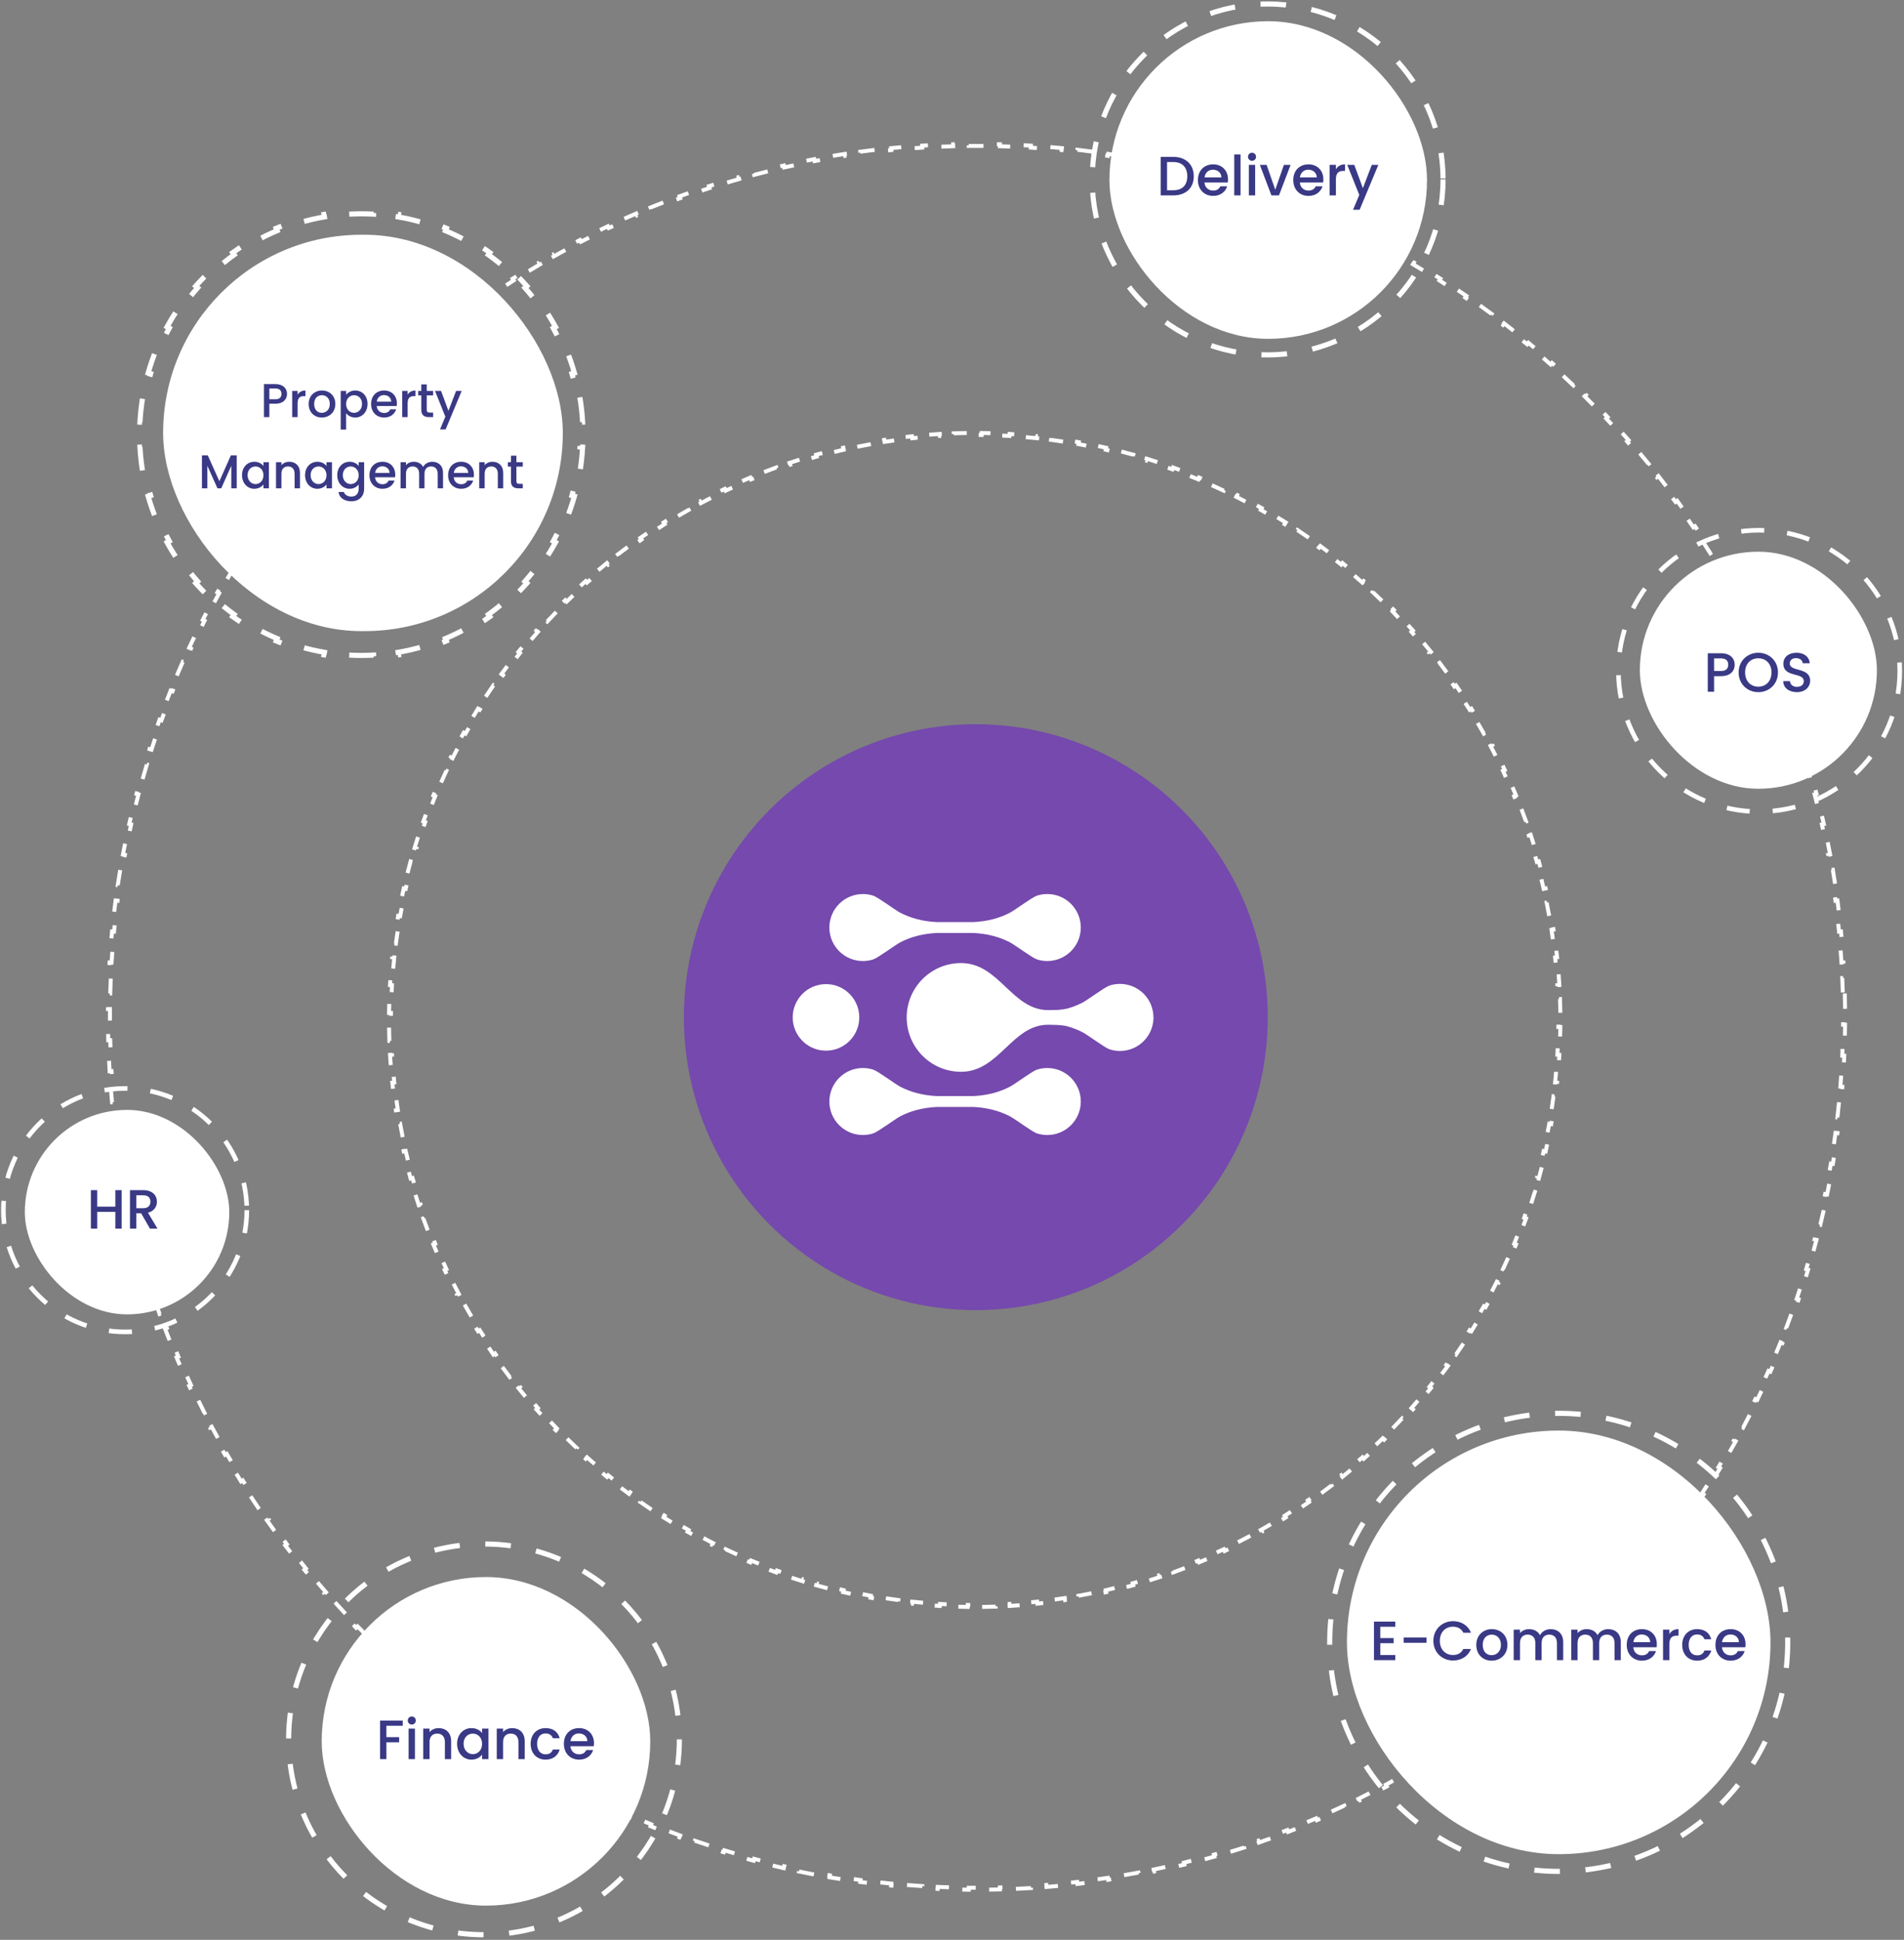
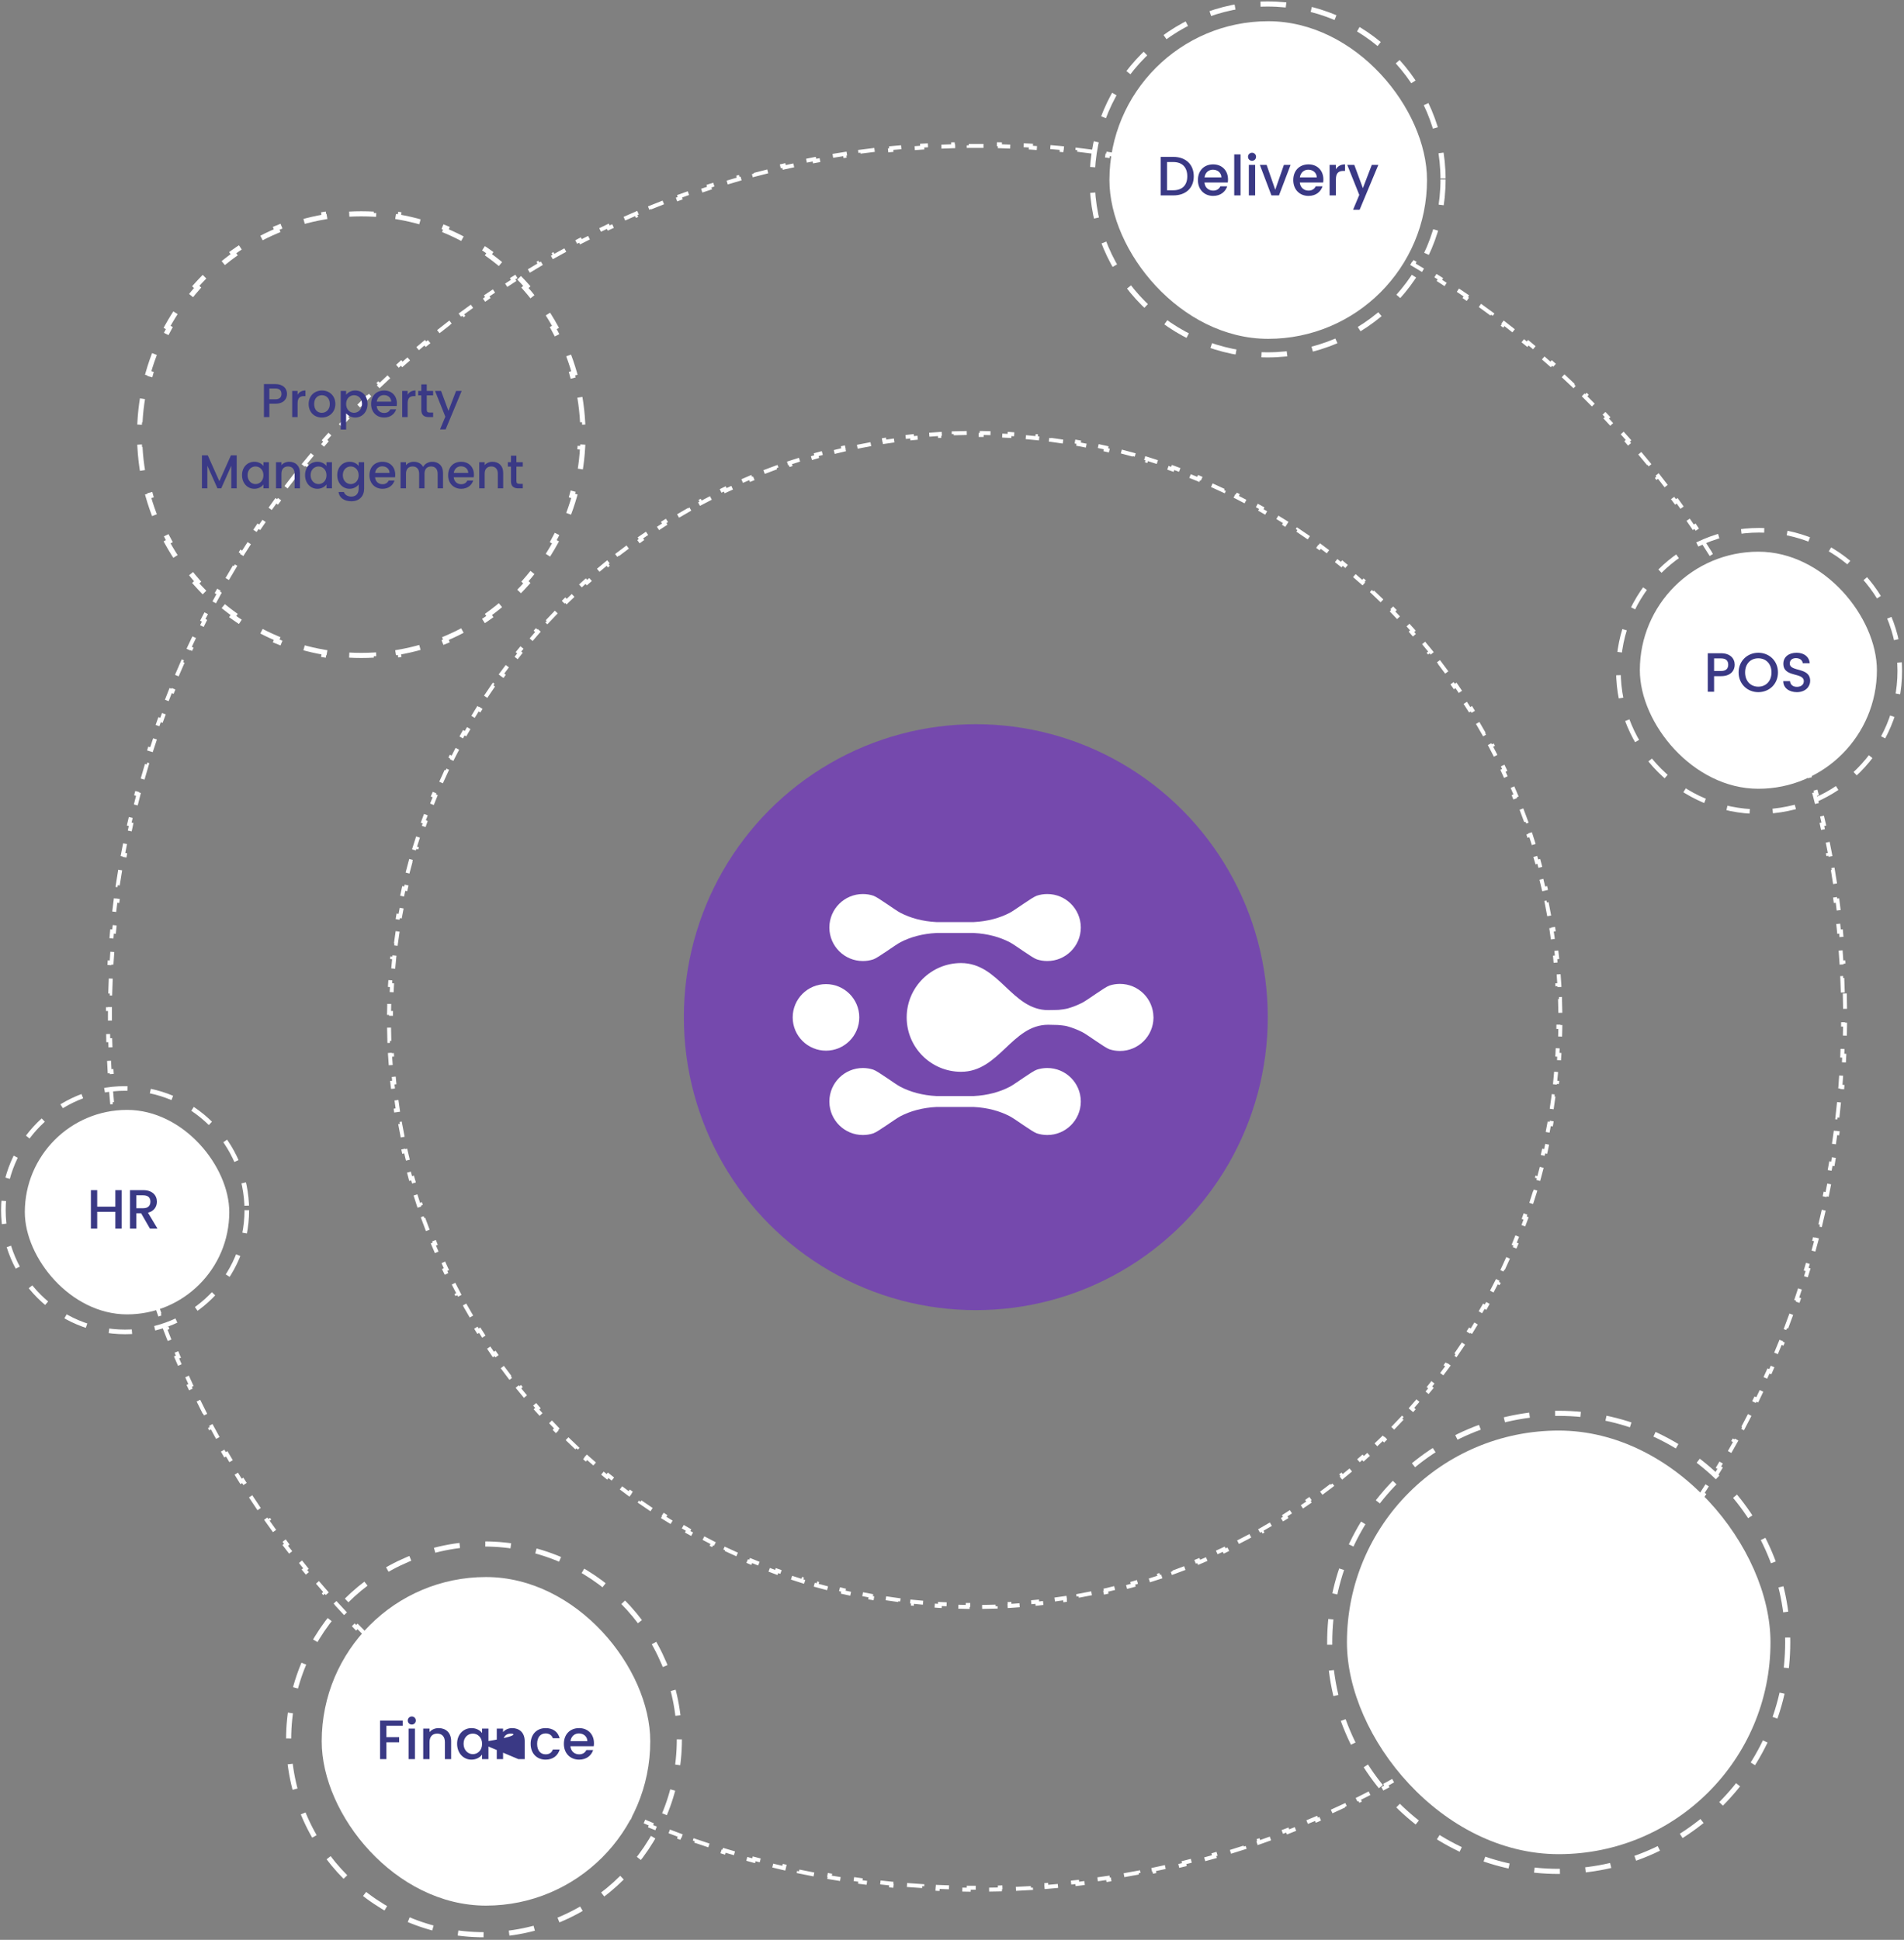
<svg xmlns="http://www.w3.org/2000/svg" width="481" height="490" viewBox="0 0 481 490" fill="none">
  <rect x="0" y="0" width="481" height="490" fill="#808080" stroke="none" />
  <path d="M466.044 250.948C466.078 252.257 466.101 253.568 466.113 254.881L465.613 254.886C465.618 255.541 465.621 256.197 465.621 256.854C465.621 257.511 465.618 258.167 465.613 258.822L466.113 258.827C466.101 260.14 466.078 261.451 466.044 262.76L465.544 262.746C465.51 264.052 465.465 265.354 465.408 266.654L465.907 266.675C465.85 267.986 465.782 269.294 465.702 270.599L465.203 270.568C465.123 271.876 465.031 273.18 464.929 274.481L465.427 274.521C465.324 275.825 465.21 277.125 465.085 278.423L464.587 278.375C464.461 279.679 464.324 280.979 464.175 282.276L464.672 282.333C464.523 283.637 464.362 284.936 464.19 286.232L463.695 286.167C463.523 287.46 463.341 288.75 463.147 290.036L463.642 290.11C463.446 291.409 463.239 292.705 463.021 293.996L462.528 293.913C462.311 295.202 462.082 296.488 461.842 297.77L462.333 297.862C462.093 299.148 461.841 300.429 461.578 301.707L461.088 301.606C460.824 302.89 460.549 304.169 460.263 305.444L460.751 305.554C460.464 306.832 460.167 308.106 459.858 309.375L459.372 309.257C459.063 310.527 458.744 311.792 458.413 313.052L458.897 313.179C458.564 314.448 458.22 315.713 457.866 316.973L457.385 316.838C457.031 318.095 456.666 319.348 456.291 320.596L456.77 320.74C456.392 321.995 456.004 323.245 455.605 324.49L455.129 324.338C454.73 325.583 454.32 326.824 453.899 328.06L454.373 328.221C453.951 329.46 453.519 330.693 453.076 331.922L452.606 331.753C452.163 332.983 451.709 334.209 451.244 335.43L451.711 335.607C451.245 336.832 450.769 338.051 450.281 339.265L449.817 339.079C449.331 340.29 448.835 341.496 448.328 342.697L448.789 342.891C448.279 344.1 447.758 345.302 447.227 346.499L446.77 346.297C446.241 347.491 445.701 348.68 445.151 349.863L445.604 350.074C445.052 351.261 444.49 352.442 443.918 353.618L443.468 353.399C442.896 354.575 442.313 355.745 441.721 356.908L442.167 357.135C441.573 358.302 440.969 359.462 440.355 360.617L439.914 360.382C439.3 361.536 438.677 362.684 438.043 363.825L438.48 364.068C437.845 365.213 437.2 366.352 436.544 367.485L436.112 367.235C435.458 368.365 434.795 369.489 434.122 370.606L434.55 370.864C433.874 371.986 433.188 373.102 432.493 374.211L432.069 373.946C431.375 375.053 430.672 376.153 429.959 377.247L430.378 377.52C429.663 378.616 428.939 379.706 428.205 380.788L427.791 380.508C427.058 381.59 426.316 382.665 425.564 383.733L425.973 384.021C425.22 385.092 424.457 386.155 423.685 387.211L423.282 386.916C422.511 387.971 421.731 389.019 420.942 390.059L421.341 390.361C420.55 391.405 419.749 392.441 418.94 393.469L418.547 393.16C417.74 394.187 416.924 395.206 416.099 396.217L416.486 396.533C415.658 397.548 414.822 398.555 413.977 399.554L413.595 399.232C412.752 400.229 411.9 401.219 411.039 402.201L411.415 402.53C410.552 403.514 409.681 404.491 408.801 405.459L408.431 405.123C407.553 406.09 406.666 407.049 405.771 408L406.135 408.343C405.238 409.296 404.332 410.241 403.418 411.178L403.06 410.829C402.148 411.764 401.228 412.691 400.3 413.609L400.652 413.965C399.722 414.885 398.783 415.798 397.836 416.702L397.491 416.34C396.547 417.242 395.594 418.136 394.634 419.021L394.973 419.388C394.01 420.275 393.04 421.154 392.062 422.024L391.73 421.65C390.754 422.518 389.771 423.377 388.779 424.228L389.105 424.607C388.112 425.459 387.111 426.303 386.102 427.138L385.783 426.753C384.777 427.585 383.764 428.408 382.744 429.223L383.055 429.614C382.032 430.43 381.002 431.238 379.964 432.036L379.659 431.64C378.625 432.436 377.582 433.223 376.533 434.001L376.831 434.402C375.78 435.182 374.722 435.952 373.656 436.712L373.366 436.305C372.303 437.064 371.233 437.814 370.157 438.554L370.44 438.966C369.362 439.707 368.277 440.439 367.185 441.161L366.909 440.744C365.82 441.464 364.725 442.175 363.623 442.876L363.891 443.298C362.786 444 361.675 444.693 360.557 445.377L360.296 444.95C359.183 445.63 358.064 446.301 356.938 446.962L357.191 447.393C356.062 448.055 354.927 448.708 353.786 449.35L353.541 448.914C352.403 449.555 351.259 450.186 350.109 450.806L350.346 451.246C349.196 451.867 348.039 452.478 346.876 453.078L346.646 452.634C345.486 453.233 344.32 453.823 343.148 454.402L343.369 454.85C342.197 455.429 341.018 455.998 339.834 456.557L339.621 456.105C338.441 456.661 337.255 457.208 336.064 457.743L336.269 458.199C335.075 458.737 333.876 459.263 332.67 459.78L332.474 459.32C331.275 459.833 330.071 460.336 328.862 460.829L329.051 461.292C327.839 461.785 326.623 462.268 325.401 462.74L325.221 462.273C324.002 462.744 322.778 463.204 321.55 463.653L321.721 464.123C320.495 464.571 319.263 465.009 318.026 465.436L317.863 464.963C316.629 465.389 315.391 465.804 314.147 466.209L314.302 466.684C313.058 467.088 311.809 467.482 310.555 467.865L310.409 467.386C309.163 467.767 307.912 468.136 306.656 468.495L306.793 468.976C305.535 469.335 304.272 469.683 303.004 470.021L302.875 469.537C301.616 469.873 300.351 470.197 299.083 470.51L299.202 470.995C297.934 471.308 296.661 471.61 295.384 471.901L295.273 471.413C293.999 471.703 292.721 471.982 291.439 472.25L291.541 472.739C290.264 473.006 288.982 473.261 287.697 473.505L287.603 473.014C286.322 473.257 285.037 473.489 283.749 473.71L283.833 474.203C282.542 474.424 281.247 474.634 279.948 474.832L279.872 474.338C278.587 474.535 277.298 474.72 276.005 474.894L276.072 475.389C274.776 475.563 273.477 475.726 272.174 475.878L272.116 475.381C270.819 475.532 269.519 475.671 268.215 475.799L268.263 476.296C266.966 476.423 265.666 476.539 264.362 476.644L264.322 476.145C263.021 476.249 261.717 476.342 260.41 476.423L260.441 476.922C259.136 477.003 257.828 477.073 256.517 477.131L256.495 476.631C255.196 476.689 253.893 476.735 252.588 476.77L252.601 477.27C251.293 477.304 249.982 477.328 248.669 477.339L248.664 476.839C248.009 476.845 247.353 476.848 246.696 476.848C246.039 476.848 245.383 476.845 244.728 476.839L244.723 477.339C243.41 477.328 242.099 477.304 240.791 477.27L240.804 476.77C239.499 476.735 238.196 476.689 236.897 476.631L236.875 477.131C235.564 477.073 234.256 477.003 232.951 476.922L232.982 476.423C231.675 476.342 230.371 476.249 229.07 476.145L229.03 476.644C227.726 476.539 226.426 476.423 225.129 476.296L225.177 475.799C223.873 475.671 222.573 475.532 221.276 475.381L221.218 475.878C219.915 475.726 218.616 475.563 217.32 475.389L217.387 474.894C216.094 474.72 214.805 474.535 213.52 474.338L213.444 474.832C212.145 474.634 210.85 474.424 209.559 474.203L209.643 473.71C208.355 473.489 207.07 473.257 205.789 473.014L205.695 473.505C204.41 473.261 203.129 473.006 201.851 472.739L201.953 472.25C200.671 471.982 199.393 471.703 198.119 471.413L198.008 471.901C196.731 471.61 195.458 471.308 194.19 470.995L194.309 470.51C193.041 470.197 191.777 469.873 190.517 469.537L190.388 470.021C189.12 469.683 187.857 469.335 186.599 468.976L186.736 468.495C185.48 468.136 184.229 467.767 182.983 467.386L182.837 467.865C181.583 467.482 180.334 467.089 179.091 466.684L179.245 466.209C178.001 465.804 176.763 465.389 175.529 464.963L175.366 465.436C174.129 465.009 172.897 464.571 171.671 464.123L171.843 463.653C170.614 463.204 169.39 462.744 168.172 462.273L167.991 462.74C166.769 462.268 165.553 461.785 164.341 461.292L164.53 460.829C163.321 460.336 162.117 459.833 160.919 459.32L160.722 459.78C159.516 459.263 158.317 458.737 157.123 458.199L157.328 457.744C156.137 457.208 154.951 456.661 153.771 456.105L153.558 456.557C152.374 455.998 151.195 455.429 150.023 454.85L150.244 454.402C149.072 453.823 147.906 453.234 146.746 452.634L146.516 453.078C145.353 452.478 144.197 451.867 143.046 451.246L143.283 450.806C142.133 450.186 140.989 449.555 139.851 448.914L139.606 449.35C138.465 448.708 137.33 448.055 136.201 447.393L136.454 446.962C135.328 446.301 134.209 445.63 133.096 444.95L132.835 445.377C131.717 444.694 130.606 444.001 129.501 443.298L129.769 442.876C128.667 442.175 127.572 441.464 126.483 440.744L126.207 441.161C125.115 440.439 124.03 439.707 122.952 438.966L123.236 438.554C122.159 437.814 121.089 437.064 120.026 436.305L119.736 436.712C118.67 435.952 117.612 435.182 116.561 434.403L116.859 434.001C115.81 433.223 114.767 432.436 113.733 431.64L113.428 432.036C112.39 431.238 111.36 430.43 110.337 429.614L110.649 429.223C109.628 428.408 108.615 427.585 107.609 426.753L107.29 427.138C106.282 426.303 105.28 425.459 104.287 424.607L104.613 424.228C103.621 423.377 102.638 422.518 101.662 421.65L101.33 422.024C100.352 421.154 99.382 420.275 98.419 419.388L98.758 419.021C97.798 418.136 96.845 417.242 95.901 416.34L95.556 416.702C94.609 415.798 93.671 414.885 92.74 413.965L93.092 413.609C92.164 412.691 91.244 411.764 90.332 410.829L89.974 411.178C89.06 410.241 88.154 409.296 87.257 408.343L87.621 408C86.726 407.049 85.839 406.09 84.961 405.123L84.591 405.459C83.711 404.491 82.84 403.514 81.977 402.53L82.353 402.201C81.493 401.219 80.64 400.229 79.797 399.232L79.415 399.554C78.57 398.555 77.734 397.548 76.906 396.533L77.293 396.217C76.468 395.206 75.652 394.187 74.845 393.16L74.452 393.469C73.643 392.441 72.842 391.405 72.051 390.361L72.45 390.059C71.661 389.019 70.881 387.971 70.111 386.916L69.707 387.211C68.935 386.155 68.172 385.092 67.419 384.021L67.828 383.733C67.076 382.665 66.334 381.59 65.601 380.508L65.187 380.789C64.453 379.706 63.729 378.616 63.014 377.52L63.433 377.247C62.72 376.153 62.017 375.053 61.323 373.946L60.899 374.211C60.204 373.102 59.518 371.986 58.842 370.864L59.27 370.606C58.597 369.489 57.934 368.365 57.28 367.235L56.848 367.485C56.193 366.352 55.547 365.213 54.912 364.068L55.349 363.825C54.715 362.684 54.092 361.536 53.478 360.382L53.037 360.617C52.423 359.462 51.819 358.302 51.225 357.135L51.671 356.909C51.078 355.745 50.496 354.575 49.924 353.399L49.474 353.618C48.902 352.443 48.34 351.261 47.788 350.074L48.241 349.863C47.691 348.68 47.151 347.491 46.622 346.297L46.165 346.5C45.634 345.303 45.113 344.1 44.603 342.892L45.064 342.697C44.557 341.496 44.061 340.29 43.575 339.079L43.111 339.265C42.623 338.051 42.147 336.832 41.681 335.608L42.148 335.43C41.683 334.209 41.229 332.984 40.786 331.753L40.316 331.922C39.873 330.694 39.441 329.46 39.019 328.221L39.493 328.06C39.072 326.824 38.662 325.583 38.263 324.338L37.787 324.49C37.388 323.245 37 321.995 36.622 320.74L37.101 320.596C36.726 319.348 36.361 318.095 36.007 316.838L35.526 316.973C35.172 315.713 34.828 314.448 34.495 313.179L34.979 313.052C34.648 311.792 34.329 310.527 34.02 309.257L33.534 309.375C33.225 308.106 32.928 306.832 32.641 305.554L33.129 305.445C32.843 304.169 32.568 302.89 32.304 301.607L31.814 301.707C31.551 300.429 31.299 299.148 31.059 297.862L31.55 297.77C31.31 296.488 31.081 295.202 30.864 293.913L30.371 293.996C30.153 292.705 29.946 291.409 29.75 290.11L30.245 290.036C30.051 288.75 29.869 287.46 29.697 286.167L29.201 286.232C29.03 284.936 28.869 283.637 28.72 282.333L29.217 282.276C29.068 280.979 28.931 279.679 28.805 278.375L28.307 278.423C28.182 277.125 28.068 275.825 27.965 274.521L28.463 274.481C28.361 273.18 28.269 271.876 28.189 270.569L27.69 270.599C27.61 269.294 27.542 267.986 27.485 266.675L27.984 266.654C27.927 265.354 27.882 264.052 27.848 262.746L27.348 262.76C27.314 261.451 27.291 260.14 27.279 258.827L27.779 258.822C27.774 258.167 27.771 257.511 27.771 256.854C27.771 256.197 27.774 255.541 27.779 254.886L27.279 254.881C27.291 253.568 27.314 252.257 27.348 250.948L27.848 250.962C27.882 249.656 27.927 248.354 27.984 247.054L27.485 247.033C27.542 245.722 27.61 244.414 27.69 243.109L28.189 243.14C28.269 241.832 28.361 240.528 28.463 239.227L27.965 239.187C28.068 237.883 28.182 236.583 28.307 235.285L28.805 235.333C28.931 234.029 29.068 232.729 29.217 231.432L28.72 231.375C28.869 230.072 29.03 228.772 29.201 227.476L29.697 227.541C29.869 226.248 30.051 224.958 30.245 223.672L29.75 223.598C29.946 222.299 30.153 221.003 30.371 219.712L30.864 219.795C31.081 218.506 31.31 217.22 31.55 215.938L31.059 215.846C31.299 214.56 31.551 213.279 31.814 212.001L32.304 212.102C32.568 210.818 32.843 209.539 33.129 208.264L32.641 208.154C32.928 206.876 33.225 205.602 33.534 204.333L34.02 204.451C34.328 203.181 34.648 201.916 34.979 200.656L34.495 200.529C34.828 199.26 35.172 197.995 35.526 196.735L36.007 196.87C36.361 195.613 36.726 194.36 37.101 193.112L36.622 192.968C37 191.713 37.388 190.463 37.787 189.218L38.263 189.37C38.662 188.125 39.072 186.884 39.493 185.648L39.019 185.487C39.441 184.248 39.873 183.015 40.316 181.786L40.786 181.955C41.229 180.725 41.683 179.499 42.148 178.278L41.681 178.101C42.147 176.876 42.623 175.657 43.111 174.443L43.575 174.629C44.061 173.418 44.557 172.212 45.064 171.011L44.603 170.817C45.113 169.608 45.634 168.406 46.165 167.209L46.622 167.411C47.151 166.217 47.691 165.028 48.241 163.845L47.788 163.634C48.34 162.447 48.902 161.266 49.474 160.09L49.924 160.309C50.496 159.133 51.078 157.963 51.671 156.8L51.225 156.573C51.819 155.406 52.423 154.246 53.037 153.091L53.478 153.326C54.092 152.172 54.715 151.024 55.349 149.883L54.911 149.64C55.547 148.495 56.192 147.356 56.847 146.223L57.28 146.473C57.934 145.343 58.597 144.219 59.27 143.102L58.842 142.844C59.518 141.722 60.204 140.606 60.899 139.497L61.323 139.762C62.017 138.655 62.72 137.555 63.433 136.461L63.014 136.188C63.729 135.092 64.453 134.002 65.187 132.92L65.601 133.2C66.334 132.118 67.076 131.043 67.828 129.975L67.419 129.687C68.172 128.616 68.935 127.553 69.707 126.497L70.111 126.792C70.881 125.737 71.661 124.689 72.45 123.649L72.051 123.347C72.842 122.304 73.643 121.267 74.452 120.239L74.845 120.548C75.652 119.521 76.468 118.502 77.293 117.491L76.906 117.175C77.734 116.16 78.57 115.153 79.415 114.154L79.797 114.477C80.64 113.479 81.492 112.489 82.353 111.507L81.977 111.178C82.84 110.194 83.711 109.217 84.591 108.249L84.961 108.585C85.839 107.618 86.726 106.659 87.621 105.708L87.257 105.365C88.154 104.412 89.06 103.467 89.974 102.53L90.332 102.879C91.243 101.944 92.164 101.017 93.092 100.099L92.74 99.743C93.67 98.823 94.609 97.91 95.555 97.006L95.901 97.368C96.845 96.466 97.798 95.572 98.758 94.687L98.419 94.32C99.382 93.433 100.352 92.554 101.33 91.684L101.662 92.058C102.638 91.19 103.621 90.331 104.613 89.48L104.287 89.101C105.28 88.249 106.281 87.405 107.29 86.57L107.609 86.956C108.615 86.123 109.628 85.3 110.648 84.485L110.337 84.094C111.36 83.278 112.39 82.47 113.428 81.672L113.732 82.068C114.767 81.272 115.81 80.485 116.859 79.707L116.561 79.305C117.612 78.526 118.67 77.756 119.736 76.996L120.026 77.403C121.089 76.644 122.159 75.894 123.235 75.154L122.952 74.742C124.03 74.001 125.115 73.269 126.207 72.547L126.483 72.964C127.572 72.244 128.667 71.533 129.769 70.832L129.501 70.41C130.606 69.708 131.717 69.015 132.835 68.331L133.096 68.758C134.209 68.078 135.328 67.407 136.454 66.746L136.201 66.315C137.33 65.653 138.465 65 139.606 64.358L139.851 64.794C140.989 64.153 142.133 63.523 143.283 62.902L143.046 62.462C144.196 61.841 145.353 61.23 146.516 60.63L146.746 61.074C147.906 60.475 149.072 59.885 150.244 59.306L150.022 58.858C151.195 58.279 152.374 57.71 153.558 57.151L153.771 57.603C154.951 57.047 156.137 56.501 157.328 55.965L157.123 55.509C158.317 54.971 159.516 54.445 160.722 53.928L160.918 54.388C162.117 53.875 163.321 53.372 164.53 52.879L164.341 52.416C165.553 51.923 166.769 51.441 167.991 50.968L168.171 51.435C169.39 50.964 170.614 50.504 171.842 50.055L171.671 49.585C172.897 49.137 174.129 48.699 175.366 48.272L175.529 48.745C176.763 48.319 178.001 47.904 179.245 47.499L179.09 47.024C180.334 46.62 181.583 46.226 182.837 45.843L182.983 46.322C184.229 45.941 185.48 45.572 186.736 45.213L186.599 44.732C187.857 44.373 189.12 44.025 190.388 43.687L190.517 44.171C191.776 43.836 193.041 43.511 194.309 43.198L194.189 42.713C195.458 42.4 196.731 42.098 198.008 41.807L198.119 42.295C199.393 42.005 200.671 41.726 201.953 41.458L201.851 40.969C203.128 40.702 204.41 40.447 205.695 40.203L205.789 40.694C207.07 40.451 208.354 40.219 209.643 39.998L209.559 39.505C210.85 39.284 212.145 39.074 213.444 38.876L213.519 39.37C214.805 39.173 216.094 38.988 217.387 38.815L217.32 38.319C218.616 38.145 219.915 37.982 221.218 37.831L221.276 38.327C222.573 38.176 223.873 38.037 225.177 37.909L225.129 37.412C226.426 37.285 227.726 37.169 229.03 37.064L229.07 37.563C230.371 37.459 231.675 37.366 232.982 37.285L232.951 36.786C234.256 36.705 235.564 36.635 236.875 36.577L236.897 37.077C238.196 37.019 239.499 36.973 240.804 36.938L240.791 36.438C242.099 36.404 243.41 36.38 244.723 36.369L244.728 36.869C245.383 36.863 246.039 36.86 246.696 36.86C247.353 36.86 248.009 36.863 248.664 36.869L248.669 36.369C249.982 36.38 251.293 36.404 252.601 36.438L252.588 36.938C253.893 36.973 255.196 37.019 256.495 37.077L256.517 36.577C257.828 36.635 259.136 36.705 260.441 36.786L260.41 37.285C261.717 37.366 263.021 37.459 264.322 37.563L264.362 37.064C265.666 37.169 266.966 37.285 268.263 37.412L268.215 37.909C269.518 38.037 270.819 38.176 272.116 38.327L272.174 37.831C273.477 37.982 274.776 38.145 276.072 38.319L276.005 38.815C277.298 38.988 278.587 39.173 279.872 39.37L279.948 38.876C281.247 39.074 282.542 39.284 283.833 39.505L283.749 39.998C285.037 40.218 286.322 40.451 287.603 40.694L287.697 40.203C288.982 40.447 290.263 40.702 291.541 40.969L291.439 41.458C292.721 41.726 293.999 42.005 295.273 42.295L295.384 41.807C296.661 42.098 297.934 42.4 299.202 42.713L299.083 43.198C300.351 43.511 301.615 43.836 302.875 44.171L303.004 43.687C304.271 44.025 305.535 44.373 306.793 44.732L306.656 45.213C307.912 45.572 309.163 45.941 310.409 46.322L310.555 45.843C311.809 46.226 313.057 46.62 314.301 47.024L314.147 47.499C315.39 47.904 316.629 48.319 317.863 48.745L318.026 48.272C319.263 48.699 320.495 49.137 321.721 49.585L321.549 50.055C322.778 50.504 324.002 50.964 325.22 51.435L325.401 50.968C326.623 51.44 327.839 51.923 329.05 52.416L328.862 52.879C330.071 53.372 331.275 53.875 332.473 54.388L332.67 53.928C333.875 54.445 335.075 54.971 336.269 55.508L336.064 55.965C337.255 56.5 338.441 57.047 339.621 57.603L339.834 57.151C341.018 57.71 342.197 58.279 343.369 58.858L343.148 59.306C344.32 59.885 345.486 60.474 346.646 61.074L346.876 60.63C348.039 61.23 349.195 61.841 350.346 62.462L350.109 62.902C351.259 63.522 352.403 64.153 353.541 64.794L353.786 64.358C354.927 65 356.062 65.653 357.191 66.315L356.938 66.746C358.064 67.407 359.183 68.078 360.296 68.758L360.557 68.331C361.675 69.014 362.786 69.707 363.891 70.41L363.623 70.832C364.725 71.533 365.82 72.244 366.909 72.964L367.185 72.547C368.277 73.269 369.362 74.001 370.44 74.742L370.156 75.154C371.233 75.894 372.303 76.644 373.366 77.403L373.656 76.996C374.722 77.756 375.78 78.526 376.831 79.305L376.533 79.707C377.582 80.485 378.625 81.272 379.659 82.068L379.964 81.672C381.002 82.47 382.032 83.278 383.055 84.094L382.743 84.485C383.764 85.299 384.777 86.123 385.783 86.955L386.102 86.57C387.11 87.405 388.111 88.249 389.105 89.101L388.779 89.48C389.77 90.331 390.754 91.19 391.73 92.058L392.062 91.684C393.04 92.554 394.01 93.433 394.973 94.32L394.634 94.687C395.594 95.572 396.547 96.466 397.491 97.368L397.836 97.006C398.783 97.91 399.721 98.823 400.652 99.743L400.3 100.099C401.228 101.017 402.148 101.944 403.06 102.879L403.418 102.53C404.332 103.467 405.237 104.412 406.135 105.365L405.771 105.708C406.666 106.659 407.553 107.618 408.431 108.585L408.801 108.249C409.681 109.217 410.552 110.194 411.415 111.178L411.039 111.507C411.899 112.489 412.752 113.479 413.595 114.476L413.977 114.154C414.822 115.153 415.658 116.16 416.486 117.175L416.099 117.491C416.924 118.502 417.74 119.521 418.547 120.548L418.94 120.239C419.749 121.267 420.55 122.303 421.341 123.347L420.942 123.649C421.731 124.689 422.511 125.737 423.281 126.792L423.685 126.497C424.457 127.553 425.22 128.616 425.973 129.687L425.564 129.975C426.316 131.043 427.058 132.118 427.791 133.2L428.205 132.919C428.939 134.002 429.663 135.092 430.378 136.188L429.959 136.461C430.672 137.555 431.375 138.655 432.069 139.762L432.493 139.497C433.188 140.606 433.874 141.722 434.55 142.844L434.122 143.102C434.795 144.219 435.458 145.343 436.112 146.473L436.544 146.223C437.199 147.356 437.845 148.495 438.48 149.64L438.043 149.883C438.676 151.024 439.3 152.172 439.914 153.326L440.355 153.091C440.969 154.246 441.573 155.406 442.167 156.573L441.721 156.799C442.313 157.963 442.896 159.133 443.468 160.309L443.918 160.09C444.49 161.266 445.052 162.447 445.604 163.634L445.151 163.845C445.701 165.028 446.241 166.217 446.77 167.411L447.227 167.208C447.758 168.405 448.279 169.608 448.789 170.816L448.328 171.011C448.835 172.212 449.331 173.418 449.817 174.629L450.281 174.443C450.769 175.657 451.245 176.876 451.711 178.1L451.244 178.278C451.709 179.499 452.163 180.724 452.606 181.955L453.076 181.786C453.519 183.014 453.951 184.248 454.373 185.487L453.899 185.648C454.32 186.884 454.73 188.125 455.129 189.37L455.605 189.218C456.004 190.463 456.392 191.713 456.77 192.968L456.291 193.112C456.666 194.36 457.031 195.613 457.385 196.87L457.866 196.735C458.22 197.995 458.564 199.26 458.897 200.529L458.413 200.656C458.744 201.916 459.063 203.181 459.372 204.451L459.858 204.333C460.167 205.602 460.464 206.876 460.751 208.154L460.263 208.263C460.549 209.539 460.824 210.818 461.088 212.102L461.578 212.001C461.841 213.279 462.093 214.56 462.333 215.846L461.842 215.938C462.082 217.22 462.311 218.506 462.528 219.795L463.021 219.712C463.239 221.003 463.446 222.299 463.642 223.598L463.147 223.672C463.341 224.958 463.523 226.248 463.695 227.541L464.19 227.476C464.362 228.772 464.523 230.071 464.672 231.375L464.175 231.432C464.324 232.729 464.461 234.029 464.587 235.333L465.085 235.285C465.21 236.583 465.324 237.883 465.427 239.187L464.929 239.227C465.031 240.528 465.123 241.832 465.203 243.139L465.702 243.109C465.782 244.414 465.85 245.722 465.907 247.033L465.408 247.054C465.465 248.354 465.51 249.656 465.544 250.962L466.044 250.948Z" stroke="white" stroke-dasharray="3.88 3.88" />
  <path d="M394.101 252.345C394.142 253.517 394.17 254.693 394.184 255.871L393.684 255.877C393.691 256.465 393.694 257.053 393.694 257.642C393.694 258.231 393.691 258.819 393.684 259.407L394.184 259.412C394.17 260.591 394.142 261.767 394.101 262.939L393.602 262.921C393.561 264.093 393.506 265.262 393.438 266.427L393.937 266.456C393.868 267.634 393.785 268.807 393.689 269.977L393.191 269.936C393.095 271.104 392.985 272.269 392.863 273.429L393.36 273.482C393.235 274.655 393.098 275.824 392.946 276.988L392.45 276.924C392.299 278.085 392.135 279.243 391.957 280.396L392.451 280.472C392.271 281.638 392.078 282.799 391.871 283.956L391.379 283.868C391.173 285.021 390.954 286.169 390.721 287.313L391.211 287.412C390.976 288.568 390.728 289.719 390.466 290.865L389.978 290.753C389.718 291.895 389.444 293.032 389.156 294.164L389.641 294.287C389.351 295.429 389.048 296.566 388.732 297.698L388.251 297.564C387.936 298.692 387.607 299.815 387.266 300.933L387.744 301.079C387.401 302.205 387.044 303.326 386.674 304.441L386.199 304.283C385.83 305.396 385.449 306.502 385.054 307.603L385.525 307.771C385.128 308.88 384.718 309.982 384.295 311.078L383.829 310.898C383.407 311.991 382.973 313.078 382.526 314.159L382.988 314.35C382.539 315.438 382.077 316.519 381.602 317.593L381.145 317.391C380.671 318.463 380.186 319.529 379.688 320.587L380.14 320.8C379.639 321.865 379.126 322.922 378.601 323.973L378.154 323.749C377.63 324.797 377.094 325.839 376.546 326.873L376.987 327.107C376.436 328.146 375.874 329.178 375.299 330.202L374.863 329.958C374.29 330.98 373.704 331.994 373.108 333.001L373.538 333.256C372.938 334.268 372.327 335.271 371.704 336.267L371.28 336.002C370.659 336.996 370.026 337.982 369.382 338.959L369.8 339.234C369.153 340.216 368.495 341.19 367.826 342.155L367.415 341.87C366.747 342.833 366.068 343.788 365.379 344.734L365.783 345.028C365.09 345.978 364.386 346.92 363.672 347.852L363.275 347.548C362.563 348.478 361.839 349.4 361.106 350.312L361.495 350.626C360.759 351.542 360.011 352.449 359.253 353.346L358.871 353.024C358.116 353.919 357.35 354.805 356.573 355.682L356.948 356.014C356.169 356.894 355.379 357.764 354.58 358.626L354.213 358.285C353.416 359.144 352.609 359.993 351.792 360.832L352.151 361.181C351.331 362.023 350.501 362.855 349.662 363.678L349.312 363.32C348.475 364.14 347.629 364.95 346.773 365.75L347.114 366.115C346.256 366.917 345.388 367.71 344.51 368.491L344.178 368.118C343.303 368.897 342.42 369.666 341.527 370.425L341.85 370.806C340.955 371.566 340.05 372.317 339.137 373.056L338.822 372.667C337.912 373.404 336.993 374.13 336.065 374.846L336.37 375.242C335.44 375.959 334.501 376.665 333.553 377.361L333.257 376.958C332.313 377.65 331.361 378.332 330.4 379.003L330.686 379.413C329.723 380.085 328.751 380.746 327.771 381.396L327.495 380.979C326.519 381.626 325.535 382.262 324.544 382.886L324.81 383.309C323.816 383.935 322.813 384.549 321.804 385.151L321.547 384.722C320.542 385.321 319.529 385.909 318.509 386.485L318.755 386.921C317.732 387.498 316.702 388.064 315.664 388.618L315.429 388.176C314.396 388.727 313.357 389.266 312.31 389.793L312.534 390.24C311.485 390.767 310.429 391.283 309.366 391.787L309.152 391.335C308.094 391.835 307.03 392.324 305.959 392.8L306.162 393.257C305.089 393.734 304.009 394.198 302.923 394.65L302.73 394.189C301.651 394.638 300.565 395.075 299.472 395.499L299.653 395.965C298.558 396.39 297.457 396.802 296.349 397.202L296.18 396.731C295.08 397.128 293.974 397.512 292.863 397.883L293.021 398.357C291.907 398.729 290.787 399.088 289.661 399.434L289.514 398.956C288.397 399.299 287.275 399.629 286.147 399.947L286.282 400.428C285.151 400.746 284.015 401.051 282.873 401.342L282.749 400.858C281.618 401.147 280.481 401.422 279.339 401.685L279.451 402.172C278.306 402.435 277.155 402.685 276 402.922L275.9 402.432C274.757 402.666 273.609 402.887 272.456 403.094L272.545 403.586C271.388 403.794 270.227 403.989 269.061 404.17L268.985 403.676C267.832 403.855 266.675 404.02 265.513 404.172L265.578 404.668C264.413 404.82 263.245 404.959 262.072 405.084L262.019 404.587C260.859 404.711 259.694 404.821 258.526 404.918L258.568 405.416C257.398 405.513 256.224 405.596 255.047 405.665L255.018 405.166C253.852 405.235 252.684 405.29 251.511 405.331L251.529 405.831C250.357 405.872 249.182 405.9 248.003 405.913L247.997 405.414C247.41 405.42 246.821 405.424 246.232 405.424C245.643 405.424 245.055 405.42 244.468 405.414L244.462 405.913C243.283 405.9 242.108 405.872 240.936 405.831L240.953 405.331C239.781 405.29 238.612 405.235 237.447 405.166L237.418 405.665C236.241 405.596 235.067 405.513 233.897 405.416L233.939 404.918C232.77 404.821 231.606 404.711 230.446 404.587L230.393 405.084C229.22 404.959 228.051 404.82 226.887 404.668L226.952 404.172C225.79 404.02 224.633 403.855 223.48 403.676L223.404 404.17C222.238 403.989 221.077 403.794 219.92 403.586L220.009 403.094C218.856 402.887 217.708 402.666 216.565 402.432L216.465 402.922C215.309 402.685 214.159 402.435 213.013 402.172L213.125 401.685C211.984 401.422 210.847 401.147 209.716 400.858L209.592 401.342C208.45 401.051 207.314 400.746 206.183 400.428L206.318 399.947C205.19 399.629 204.068 399.299 202.951 398.956L202.804 399.434C201.678 399.088 200.558 398.729 199.444 398.357L199.602 397.883C198.49 397.512 197.385 397.128 196.285 396.731L196.115 397.202C195.008 396.802 193.907 396.39 192.812 395.965L192.993 395.499C191.9 395.075 190.814 394.638 189.734 394.189L189.542 394.65C188.456 394.198 187.376 393.734 186.302 393.257L186.505 392.8C185.435 392.324 184.37 391.835 183.313 391.335L183.099 391.787C182.036 391.283 180.98 390.767 179.93 390.24L180.155 389.793C179.108 389.266 178.069 388.727 177.036 388.176L176.801 388.618C175.763 388.064 174.733 387.498 173.71 386.921L173.956 386.485C172.935 385.909 171.922 385.321 170.917 384.722L170.661 385.151C169.651 384.549 168.649 383.935 167.655 383.309L167.921 382.886C166.93 382.262 165.946 381.626 164.97 380.979L164.694 381.396C163.714 380.746 162.742 380.085 161.779 379.413L162.065 379.003C161.104 378.332 160.152 377.65 159.208 376.958L158.912 377.361C157.964 376.665 157.025 375.959 156.094 375.242L156.4 374.846C155.472 374.13 154.553 373.404 153.643 372.667L153.328 373.056C152.414 372.316 151.51 371.566 150.614 370.806L150.938 370.424C150.045 369.666 149.161 368.897 148.287 368.118L147.954 368.491C147.077 367.71 146.209 366.917 145.35 366.115L145.692 365.75C144.836 364.95 143.99 364.14 143.153 363.32L142.803 363.678C141.964 362.855 141.134 362.023 140.314 361.181L140.672 360.832C139.855 359.993 139.048 359.144 138.251 358.285L137.885 358.625C137.085 357.764 136.296 356.894 135.517 356.014L135.891 355.682C135.115 354.805 134.349 353.919 133.593 353.024L133.211 353.346C132.454 352.449 131.706 351.542 130.97 350.626L131.359 350.312C130.625 349.4 129.902 348.478 129.19 347.548L128.793 347.852C128.078 346.92 127.375 345.978 126.682 345.028L127.086 344.734C126.396 343.788 125.718 342.833 125.05 341.87L124.639 342.155C123.97 341.19 123.312 340.216 122.665 339.234L123.082 338.959C122.438 337.982 121.806 336.996 121.184 336.002L120.76 336.267C120.138 335.271 119.527 334.268 118.927 333.256L119.357 333.001C118.76 331.994 118.175 330.98 117.602 329.958L117.166 330.202C116.591 329.178 116.028 328.146 115.477 327.107L115.919 326.873C115.371 325.839 114.835 324.798 114.311 323.749L113.864 323.973C113.339 322.922 112.826 321.865 112.325 320.8L112.777 320.587C112.279 319.529 111.793 318.463 111.32 317.391L110.863 317.593C110.388 316.519 109.926 315.438 109.477 314.35L109.939 314.159C109.492 313.079 109.058 311.991 108.636 310.898L108.169 311.078C107.747 309.982 107.337 308.88 106.94 307.772L107.41 307.603C107.016 306.502 106.634 305.396 106.265 304.284L105.791 304.441C105.421 303.326 105.064 302.205 104.72 301.079L105.199 300.933C104.857 299.815 104.529 298.692 104.214 297.564L103.732 297.698C103.416 296.567 103.113 295.43 102.824 294.287L103.308 294.164C103.021 293.032 102.747 291.895 102.486 290.753L101.999 290.865C101.737 289.719 101.489 288.568 101.254 287.412L101.744 287.313C101.511 286.169 101.292 285.021 101.086 283.868L100.593 283.956C100.387 282.799 100.193 281.638 100.014 280.472L100.508 280.396C100.33 279.243 100.166 278.086 100.015 276.924L99.519 276.988C99.367 275.824 99.229 274.655 99.105 273.482L99.602 273.429C99.479 272.269 99.37 271.105 99.274 269.936L98.775 269.977C98.679 268.808 98.597 267.634 98.528 266.457L99.027 266.427C98.959 265.262 98.904 264.093 98.863 262.921L98.363 262.939C98.322 261.767 98.295 260.591 98.281 259.413L98.781 259.407C98.774 258.819 98.771 258.231 98.771 257.642C98.771 257.053 98.774 256.465 98.781 255.877L98.281 255.872C98.295 254.693 98.322 253.517 98.363 252.345L98.863 252.363C98.904 251.191 98.959 250.022 99.027 248.857L98.528 248.828C98.597 247.65 98.679 246.477 98.775 245.307L99.274 245.348C99.37 244.18 99.479 243.015 99.602 241.855L99.105 241.802C99.229 240.629 99.367 239.46 99.519 238.296L100.015 238.36C100.166 237.199 100.33 236.041 100.508 234.888L100.014 234.812C100.193 233.646 100.387 232.485 100.593 231.328L101.086 231.416C101.292 230.263 101.511 229.115 101.744 227.971L101.254 227.872C101.489 226.716 101.737 225.565 101.999 224.419L102.486 224.531C102.747 223.389 103.021 222.252 103.308 221.12L102.824 220.997C103.113 219.855 103.416 218.718 103.732 217.586L104.214 217.72C104.529 216.592 104.857 215.469 105.199 214.351L104.72 214.205C105.064 213.079 105.421 211.958 105.791 210.843L106.265 211.001C106.634 209.888 107.016 208.782 107.41 207.681L106.94 207.513C107.337 206.404 107.747 205.302 108.169 204.206L108.636 204.386C109.058 203.293 109.492 202.206 109.939 201.125L109.477 200.934C109.926 199.846 110.388 198.765 110.863 197.691L111.32 197.893C111.793 196.821 112.279 195.755 112.777 194.697L112.325 194.484C112.826 193.419 113.339 192.362 113.864 191.311L114.311 191.535C114.835 190.487 115.371 189.445 115.919 188.411L115.477 188.177C116.028 187.138 116.591 186.106 117.166 185.082L117.602 185.326C118.175 184.304 118.76 183.29 119.357 182.283L118.927 182.028C119.527 181.016 120.138 180.013 120.76 179.017L121.184 179.282C121.806 178.288 122.438 177.302 123.082 176.325L122.665 176.05C123.312 175.068 123.97 174.094 124.639 173.129L125.05 173.414C125.718 172.451 126.396 171.496 127.086 170.55L126.682 170.256C127.375 169.306 128.078 168.364 128.793 167.432L129.19 167.736C129.902 166.806 130.625 165.884 131.359 164.972L130.97 164.658C131.706 163.742 132.454 162.835 133.211 161.937L133.593 162.26C134.349 161.365 135.115 160.479 135.891 159.602L135.517 159.27C136.296 158.39 137.086 157.52 137.885 156.658L138.251 156.999C139.048 156.14 139.856 155.291 140.672 154.452L140.314 154.103C141.134 153.261 141.964 152.429 142.803 151.606L143.153 151.964C143.99 151.144 144.836 150.334 145.692 149.534L145.35 149.169C146.209 148.367 147.077 147.574 147.955 146.793L148.287 147.166C149.162 146.387 150.045 145.618 150.938 144.859L150.614 144.478C151.51 143.718 152.414 142.967 153.328 142.228L153.643 142.617C154.553 141.88 155.472 141.154 156.4 140.438L156.094 140.042C157.025 139.325 157.964 138.619 158.912 137.923L159.208 138.326C160.152 137.634 161.104 136.952 162.065 136.281L161.779 135.871C162.742 135.199 163.714 134.538 164.694 133.888L164.97 134.305C165.946 133.658 166.93 133.022 167.921 132.398L167.655 131.975C168.649 131.349 169.651 130.735 170.661 130.133L170.917 130.562C171.922 129.963 172.935 129.375 173.956 128.799L173.71 128.363C174.733 127.786 175.763 127.22 176.801 126.666L177.036 127.108C178.069 126.557 179.108 126.018 180.155 125.491L179.93 125.045C180.98 124.517 182.036 124.001 183.099 123.497L183.313 123.949C184.37 123.449 185.435 122.96 186.505 122.484L186.302 122.027C187.376 121.55 188.456 121.086 189.542 120.634L189.734 121.095C190.814 120.646 191.9 120.209 192.993 119.785L192.812 119.319C193.907 118.894 195.008 118.482 196.115 118.082L196.285 118.553C197.385 118.156 198.49 117.772 199.602 117.401L199.443 116.927C200.558 116.555 201.678 116.196 202.804 115.85L202.951 116.328C204.067 115.985 205.19 115.655 206.318 115.337L206.183 114.856C207.314 114.538 208.45 114.233 209.592 113.942L209.716 114.426C210.847 114.137 211.984 113.862 213.125 113.599L213.013 113.112C214.159 112.849 215.309 112.599 216.465 112.362L216.565 112.852C217.708 112.618 218.856 112.397 220.009 112.19L219.92 111.698C221.077 111.49 222.238 111.295 223.403 111.114L223.48 111.608C224.633 111.429 225.79 111.264 226.952 111.112L226.887 110.616C228.051 110.464 229.22 110.325 230.393 110.2L230.446 110.697C231.606 110.573 232.77 110.463 233.938 110.366L233.897 109.868C235.067 109.771 236.24 109.688 237.418 109.619L237.447 110.118C238.612 110.049 239.781 109.994 240.953 109.953L240.936 109.453C242.108 109.412 243.283 109.384 244.462 109.371L244.468 109.87C245.055 109.864 245.643 109.86 246.232 109.86C246.821 109.86 247.41 109.864 247.997 109.87L248.003 109.371C249.182 109.384 250.357 109.412 251.529 109.453L251.511 109.953C252.684 109.994 253.852 110.049 255.017 110.118L255.047 109.619C256.224 109.688 257.398 109.771 258.567 109.868L258.526 110.366C259.694 110.463 260.858 110.573 262.019 110.697L262.072 110.2C263.245 110.325 264.413 110.464 265.578 110.616L265.513 111.112C266.675 111.264 267.832 111.429 268.985 111.608L269.061 111.114C270.227 111.295 271.388 111.49 272.545 111.698L272.456 112.19C273.609 112.397 274.757 112.618 275.9 112.852L276 112.362C277.155 112.599 278.306 112.849 279.451 113.112L279.339 113.599C280.481 113.862 281.618 114.137 282.749 114.426L282.873 113.942C284.014 114.233 285.151 114.538 286.282 114.856L286.147 115.337C287.275 115.655 288.397 115.985 289.514 116.328L289.661 115.85C290.787 116.196 291.907 116.555 293.021 116.927L292.863 117.401C293.974 117.772 295.08 118.156 296.18 118.553L296.349 118.082C297.457 118.482 298.558 118.894 299.653 119.319L299.472 119.785C300.565 120.209 301.651 120.646 302.73 121.095L302.922 120.634C304.009 121.086 305.089 121.55 306.162 122.027L305.959 122.484C307.03 122.96 308.094 123.449 309.152 123.949L309.366 123.497C310.429 124.001 311.485 124.517 312.534 125.045L312.31 125.491C313.356 126.018 314.396 126.557 315.429 127.108L315.664 126.666C316.702 127.22 317.732 127.786 318.755 128.363L318.509 128.799C319.529 129.375 320.542 129.963 321.547 130.562L321.804 130.133C322.813 130.735 323.816 131.349 324.81 131.975L324.544 132.398C325.535 133.022 326.519 133.658 327.495 134.305L327.771 133.888C328.751 134.538 329.723 135.199 330.686 135.871L330.4 136.281C331.361 136.952 332.313 137.634 333.257 138.326L333.553 137.923C334.501 138.619 335.44 139.325 336.37 140.042L336.065 140.438C336.993 141.154 337.912 141.88 338.822 142.617L339.137 142.228C340.05 142.968 340.955 143.718 341.85 144.478L341.527 144.86C342.42 145.618 343.303 146.387 344.178 147.166L344.51 146.793C345.388 147.574 346.256 148.367 347.114 149.169L346.773 149.534C347.629 150.334 348.475 151.144 349.312 151.964L349.662 151.606C350.501 152.429 351.331 153.261 352.151 154.103L351.792 154.452C352.609 155.291 353.416 156.14 354.213 156.999L354.58 156.659C355.379 157.52 356.169 158.39 356.948 159.27L356.573 159.602C357.35 160.479 358.116 161.365 358.871 162.26L359.253 161.938C360.011 162.835 360.759 163.742 361.495 164.658L361.106 164.972C361.839 165.884 362.563 166.806 363.275 167.736L363.672 167.432C364.386 168.364 365.09 169.306 365.783 170.256L365.379 170.55C366.068 171.496 366.747 172.451 367.415 173.414L367.826 173.129C368.495 174.094 369.153 175.068 369.8 176.05L369.382 176.325C370.026 177.302 370.659 178.288 371.28 179.282L371.704 179.017C372.327 180.013 372.938 181.016 373.538 182.028L373.108 182.283C373.704 183.29 374.29 184.304 374.863 185.326L375.299 185.082C375.874 186.106 376.436 187.138 376.987 188.177L376.546 188.411C377.094 189.445 377.63 190.486 378.154 191.535L378.601 191.311C379.126 192.362 379.639 193.419 380.14 194.484L379.688 194.697C380.186 195.755 380.671 196.821 381.145 197.893L381.602 197.691C382.077 198.765 382.539 199.846 382.988 200.934L382.526 201.125C382.973 202.205 383.407 203.293 383.829 204.386L384.295 204.206C384.718 205.302 385.128 206.404 385.525 207.512L385.054 207.681C385.449 208.782 385.83 209.888 386.199 211L386.674 210.843C387.044 211.958 387.401 213.079 387.744 214.205L387.266 214.351C387.607 215.469 387.936 216.592 388.251 217.72L388.732 217.586C389.048 218.717 389.351 219.854 389.641 220.997L389.156 221.12C389.444 222.252 389.718 223.389 389.978 224.531L390.466 224.419C390.728 225.565 390.976 226.716 391.211 227.872L390.721 227.971C390.954 229.115 391.173 230.263 391.379 231.416L391.871 231.328C392.078 232.485 392.271 233.646 392.451 234.812L391.957 234.888C392.135 236.041 392.299 237.198 392.45 238.36L392.946 238.296C393.097 239.46 393.235 240.629 393.36 241.802L392.863 241.855C392.985 243.015 393.095 244.179 393.191 245.348L393.689 245.307C393.785 246.476 393.868 247.65 393.937 248.827L393.438 248.857C393.506 250.022 393.561 251.191 393.602 252.363L394.101 252.345Z" stroke="white" stroke-dasharray="3.49 3.49" />
  <ellipse cx="246.515" cy="256.939" rx="73.756" ry="74.005" fill="#7549AD" />
  <g clip-path="url(#clip0_23_2)">
    <path d="M273.039 234.202C272.984 229.573 269.223 225.833 264.574 225.833C263.647 225.833 262.758 225.979 261.923 226.254C260.731 226.649 256.439 229.875 255.063 230.59C252.587 231.865 249.588 232.736 245.947 232.919H236.611C232.97 232.736 229.971 231.865 227.494 230.59C226.119 229.885 221.827 226.649 220.634 226.254C219.8 225.979 218.91 225.833 217.984 225.833C213.343 225.833 209.574 229.573 209.519 234.202V234.294V234.386C209.574 239.015 213.334 242.755 217.984 242.755C218.91 242.755 219.8 242.609 220.634 242.334C221.827 241.939 226.119 238.713 227.494 237.998C229.971 236.723 232.97 235.852 236.611 235.669H245.947C249.588 235.852 252.587 236.723 255.063 237.998C256.439 238.703 260.731 241.939 261.923 242.334C262.758 242.609 263.647 242.755 264.574 242.755C269.214 242.755 272.984 239.015 273.039 234.386V234.294V234.202Z" fill="white" />
    <path d="M273.039 278.15C272.984 273.521 269.223 269.78 264.574 269.78C263.647 269.78 262.758 269.927 261.923 270.202C260.731 270.596 256.439 273.823 255.063 274.538C252.587 275.812 249.588 276.683 245.947 276.867H236.611C232.97 276.683 229.971 275.812 227.494 274.538C226.119 273.832 221.827 270.596 220.634 270.202C219.8 269.927 218.91 269.78 217.984 269.78C213.343 269.78 209.574 273.521 209.519 278.15V278.242V278.333C209.574 282.963 213.334 286.703 217.984 286.703C218.91 286.703 219.8 286.556 220.634 286.281C221.827 285.887 226.119 282.66 227.494 281.945C229.971 280.671 232.97 279.8 236.611 279.617H245.947C249.588 279.8 252.587 280.671 255.063 281.945C256.439 282.651 260.731 285.887 261.923 286.281C262.758 286.556 263.647 286.703 264.574 286.703C269.214 286.703 272.984 282.963 273.039 278.333V278.242V278.15Z" fill="white" />
    <path d="M291.39 256.9C291.335 252.271 287.575 248.531 282.925 248.531C281.999 248.531 281.11 248.677 280.275 248.952C279.083 249.347 274.791 252.574 273.415 253.289C272.296 253.857 271.076 254.352 269.737 254.737C269.288 254.865 267.72 255.095 267.426 255.095C266.509 255.113 265.72 255.15 264.794 255.15C255.604 255.15 252.45 243.269 242.783 243.269C235.254 243.269 229.136 249.338 229.054 256.845V257.001V257.157C229.136 264.665 235.244 270.734 242.783 270.734C252.459 270.734 255.614 258.853 264.794 258.853C265.647 258.853 266.399 258.881 267.233 258.908C267.591 258.908 269.123 259.101 269.49 259.201C270.929 259.596 272.232 260.109 273.424 260.714C274.8 261.42 279.092 264.656 280.284 265.05C281.119 265.325 282.008 265.472 282.935 265.472C287.575 265.472 291.345 261.732 291.4 257.102V257.01V256.919L291.39 256.9Z" fill="white" />
    <path d="M208.666 265.398C213.311 265.398 217.076 261.635 217.076 256.992C217.076 252.349 213.311 248.586 208.666 248.586C204.021 248.586 200.256 252.349 200.256 256.992C200.256 261.635 204.021 265.398 208.666 265.398Z" fill="white" />
  </g>
-   <rect x="41.21" y="59.3" width="100.97" height="100.121" rx="50.061" fill="white" />
  <path d="M68.045 100.86H69.557C70.625 100.86 71.105 100.344 71.105 99.504C71.105 98.64 70.625 98.136 69.557 98.136H68.045V100.86ZM72.509 99.504C72.509 100.692 71.729 101.976 69.557 101.976H68.045V105.36H66.677V97.02H69.557C71.537 97.02 72.509 98.148 72.509 99.504ZM75.181 101.88V105.36H73.813V98.748H75.181V99.708C75.565 99.048 76.225 98.64 77.161 98.64V100.056H76.813C75.805 100.056 75.181 100.476 75.181 101.88ZM84.719 102.048C84.719 104.124 83.183 105.468 81.287 105.468C79.403 105.468 77.975 104.124 77.975 102.048C77.975 99.972 79.463 98.64 81.347 98.64C83.231 98.64 84.719 99.972 84.719 102.048ZM79.367 102.048C79.367 103.548 80.255 104.28 81.287 104.28C82.307 104.28 83.315 103.548 83.315 102.048C83.315 100.548 82.343 99.828 81.323 99.828C80.291 99.828 79.367 100.548 79.367 102.048ZM87.439 99.72C87.859 99.168 88.663 98.64 89.743 98.64C91.483 98.64 92.851 99.984 92.851 102.024C92.851 104.064 91.483 105.468 89.743 105.468C88.651 105.468 87.871 104.916 87.439 104.4V108.504H86.071V98.748H87.439V99.72ZM91.459 102.024C91.459 100.596 90.475 99.828 89.443 99.828C88.423 99.828 87.439 100.632 87.439 102.048C87.439 103.476 88.423 104.28 89.443 104.28C90.475 104.28 91.459 103.452 91.459 102.024ZM96.988 99.792C96.064 99.792 95.32 100.416 95.176 101.46H98.836C98.812 100.44 98.008 99.792 96.988 99.792ZM100.084 103.392C99.712 104.544 98.668 105.468 97.048 105.468C95.152 105.468 93.748 104.124 93.748 102.048C93.748 99.972 95.092 98.64 97.048 98.64C98.932 98.64 100.264 99.948 100.264 101.892C100.264 102.12 100.252 102.336 100.216 102.564H95.164C95.26 103.656 96.04 104.316 97.048 104.316C97.888 104.316 98.356 103.908 98.608 103.392H100.084ZM102.978 101.88V105.36H101.61V98.748H102.978V99.708C103.362 99.048 104.022 98.64 104.958 98.64V100.056H104.61C103.602 100.056 102.978 100.476 102.978 101.88ZM106.432 103.524V99.864H105.652V98.748H106.432V97.104H107.812V98.748H109.42V99.864H107.812V103.524C107.812 104.016 108.004 104.22 108.58 104.22H109.42V105.36H108.34C107.164 105.36 106.432 104.868 106.432 103.524ZM113.285 103.788L115.217 98.748H116.633L112.577 108.468H111.161L112.505 105.252L109.901 98.748H111.425L113.285 103.788ZM51.014 123.36V115.02H52.49L55.419 121.56L58.334 115.02H59.798V123.36H58.431V117.648L55.886 123.36H54.938L52.383 117.648V123.36H51.014ZM61.141 120.024C61.141 117.984 62.52 116.64 64.26 116.64C65.376 116.64 66.144 117.168 66.552 117.708V116.748H67.933V123.36H66.552V122.376C66.132 122.94 65.341 123.468 64.237 123.468C62.52 123.468 61.141 122.064 61.141 120.024ZM66.552 120.048C66.552 118.632 65.581 117.828 64.549 117.828C63.529 117.828 62.544 118.596 62.544 120.024C62.544 121.452 63.529 122.28 64.549 122.28C65.581 122.28 66.552 121.476 66.552 120.048ZM74.421 123.36V119.664C74.421 118.452 73.761 117.828 72.765 117.828C71.757 117.828 71.097 118.452 71.097 119.664V123.36H69.729V116.748H71.097V117.504C71.541 116.964 72.273 116.64 73.065 116.64C74.613 116.64 75.777 117.612 75.777 119.46V123.36H74.421ZM77.066 120.024C77.066 117.984 78.446 116.64 80.186 116.64C81.302 116.64 82.07 117.168 82.478 117.708V116.748H83.858V123.36H82.478V122.376C82.058 122.94 81.266 123.468 80.162 123.468C78.446 123.468 77.066 122.064 77.066 120.024ZM82.478 120.048C82.478 118.632 81.506 117.828 80.474 117.828C79.454 117.828 78.47 118.596 78.47 120.024C78.47 121.452 79.454 122.28 80.474 122.28C81.506 122.28 82.478 121.476 82.478 120.048ZM85.199 120.024C85.199 117.984 86.579 116.64 88.319 116.64C89.399 116.64 90.203 117.144 90.611 117.708V116.748H91.991V123.468C91.991 125.268 90.827 126.624 88.763 126.624C86.999 126.624 85.691 125.748 85.523 124.284H86.879C87.083 124.968 87.815 125.436 88.763 125.436C89.819 125.436 90.611 124.788 90.611 123.468V122.364C90.191 122.928 89.399 123.468 88.319 123.468C86.579 123.468 85.199 122.064 85.199 120.024ZM90.611 120.048C90.611 118.632 89.639 117.828 88.607 117.828C87.587 117.828 86.603 118.596 86.603 120.024C86.603 121.452 87.587 122.28 88.607 122.28C89.639 122.28 90.611 121.476 90.611 120.048ZM96.572 117.792C95.648 117.792 94.904 118.416 94.76 119.46H98.42C98.396 118.44 97.592 117.792 96.572 117.792ZM99.668 121.392C99.296 122.544 98.252 123.468 96.632 123.468C94.736 123.468 93.332 122.124 93.332 120.048C93.332 117.972 94.676 116.64 96.632 116.64C98.516 116.64 99.848 117.948 99.848 119.892C99.848 120.12 99.836 120.336 99.8 120.564H94.748C94.844 121.656 95.624 122.316 96.632 122.316C97.472 122.316 97.94 121.908 98.192 121.392H99.668ZM110.566 123.36V119.664C110.566 118.452 109.906 117.828 108.91 117.828C107.902 117.828 107.242 118.452 107.242 119.664V123.36H105.886V119.664C105.886 118.452 105.226 117.828 104.23 117.828C103.222 117.828 102.562 118.452 102.562 119.664V123.36H101.194V116.748H102.562V117.504C103.006 116.964 103.726 116.64 104.518 116.64C105.562 116.64 106.438 117.084 106.894 117.948C107.302 117.144 108.238 116.64 109.198 116.64C110.746 116.64 111.922 117.612 111.922 119.46V123.36H110.566ZM116.447 117.792C115.523 117.792 114.779 118.416 114.635 119.46H118.295C118.271 118.44 117.467 117.792 116.447 117.792ZM119.543 121.392C119.171 122.544 118.127 123.468 116.507 123.468C114.611 123.468 113.207 122.124 113.207 120.048C113.207 117.972 114.551 116.64 116.507 116.64C118.391 116.64 119.723 117.948 119.723 119.892C119.723 120.12 119.711 120.336 119.675 120.564H114.623C114.719 121.656 115.499 122.316 116.507 122.316C117.347 122.316 117.815 121.908 118.067 121.392H119.543ZM125.761 123.36V119.664C125.761 118.452 125.101 117.828 124.105 117.828C123.097 117.828 122.437 118.452 122.437 119.664V123.36H121.069V116.748H122.437V117.504C122.881 116.964 123.613 116.64 124.405 116.64C125.953 116.64 127.117 117.612 127.117 119.46V123.36H125.761ZM129.078 121.524V117.864H128.298V116.748H129.078V115.104H130.458V116.748H132.066V117.864H130.458V121.524C130.458 122.016 130.65 122.22 131.226 122.22H132.066V123.36H130.986C129.81 123.36 129.078 122.868 129.078 121.524Z" fill="#3A3985" />
  <path d="M146.494 100.363C146.836 102.417 147.069 104.508 147.185 106.631L146.538 106.666C146.595 107.698 146.623 108.738 146.623 109.784C146.623 110.831 146.595 111.87 146.538 112.903L147.185 112.938C147.069 115.061 146.836 117.152 146.494 119.206L145.855 119.099C145.51 121.167 145.052 123.196 144.488 125.18L145.111 125.357C144.532 127.392 143.843 129.38 143.05 131.314L142.451 131.068C141.659 133 140.762 134.877 139.768 136.693L140.336 137.004C139.323 138.854 138.21 140.64 137.004 142.356L136.474 141.984C135.277 143.687 133.987 145.32 132.612 146.875L133.097 147.304C131.704 148.88 130.223 150.377 128.664 151.787L128.23 151.307C126.69 152.7 125.071 154.007 123.382 155.222L123.76 155.747C122.056 156.972 120.281 158.104 118.442 159.134L118.126 158.569C116.319 159.581 114.45 160.494 112.526 161.301L112.776 161.898C110.848 162.707 108.864 163.41 106.834 164.001L106.653 163.379C104.673 163.956 102.647 164.423 100.581 164.776L100.69 165.414C98.638 165.764 96.547 166.002 94.424 166.121L94.388 165.474C93.356 165.532 92.317 165.561 91.271 165.561C90.225 165.561 89.185 165.532 88.153 165.474L88.117 166.121C85.995 166.002 83.904 165.764 81.851 165.414L81.96 164.776C79.895 164.423 77.869 163.956 75.888 163.379L75.707 164.001C73.677 163.41 71.694 162.707 69.766 161.898L70.016 161.301C68.092 160.494 66.223 159.581 64.416 158.569L64.1 159.134C62.261 158.104 60.486 156.972 58.782 155.747L59.16 155.222C57.471 154.007 55.852 152.7 54.311 151.307L53.877 151.787C52.318 150.377 50.838 148.88 49.444 147.304L49.929 146.875C48.554 145.32 47.265 143.687 46.068 141.984L45.538 142.356C44.332 140.64 43.219 138.854 42.206 137.004L42.774 136.693C41.779 134.877 40.883 133 40.091 131.068L39.492 131.314C38.699 129.38 38.009 127.392 37.431 125.357L38.053 125.18C37.489 123.196 37.031 121.167 36.687 119.099L36.048 119.206C35.705 117.152 35.473 115.061 35.357 112.938L36.003 112.903C35.947 111.87 35.918 110.831 35.918 109.784C35.918 108.738 35.947 107.698 36.003 106.666L35.357 106.631C35.473 104.508 35.705 102.417 36.048 100.363L36.687 100.469C37.031 98.402 37.489 96.373 38.053 94.389L37.431 94.212C38.009 92.177 38.699 90.189 39.492 88.255L40.091 88.501C40.883 86.569 41.779 84.692 42.774 82.876L42.206 82.565C43.219 80.715 44.332 78.928 45.538 77.213L46.068 77.585C47.265 75.882 48.554 74.249 49.929 72.694L49.444 72.265C50.838 70.689 52.318 69.192 53.877 67.782L54.311 68.262C55.852 66.869 57.471 65.561 59.16 64.347L58.782 63.821C60.486 62.596 62.261 61.465 64.1 60.435L64.416 61C66.223 59.988 68.092 59.074 70.016 58.267L69.766 57.671C71.694 56.862 73.677 56.158 75.707 55.568L75.888 56.189C77.869 55.613 79.895 55.145 81.96 54.793L81.851 54.155C83.904 53.805 85.995 53.567 88.117 53.448L88.153 54.094C89.185 54.037 90.225 54.008 91.271 54.008C92.317 54.008 93.356 54.037 94.388 54.094L94.424 53.448C96.547 53.567 98.638 53.805 100.69 54.155L100.581 54.793C102.647 55.145 104.673 55.613 106.653 56.189L106.834 55.568C108.865 56.158 110.848 56.862 112.776 57.671L112.526 58.267C114.45 59.074 116.319 59.988 118.126 61L118.442 60.435C120.281 61.465 122.056 62.596 123.76 63.821L123.382 64.347C125.071 65.561 126.69 66.869 128.23 68.262L128.664 67.782C130.223 69.192 131.704 70.689 133.097 72.265L132.612 72.694C133.987 74.249 135.277 75.882 136.474 77.585L137.004 77.213C138.21 78.928 139.323 80.715 140.336 82.565L139.768 82.876C140.762 84.692 141.659 86.569 142.451 88.501L143.05 88.255C143.843 90.189 144.532 92.177 145.111 94.212L144.488 94.389C145.052 96.373 145.51 98.402 145.855 100.469L146.494 100.363Z" stroke="white" stroke-width="1.295" stroke-dasharray="6.47 6.47" />
  <rect x="414.267" y="139.356" width="59.886" height="59.886" rx="29.943" fill="white" />
  <path d="M433.023 169.492H434.787C436.033 169.492 436.593 168.89 436.593 167.91C436.593 166.902 436.033 166.314 434.787 166.314H433.023V169.492ZM438.231 167.91C438.231 169.296 437.321 170.794 434.787 170.794H433.023V174.742H431.427V165.012H434.787C437.097 165.012 438.231 166.328 438.231 167.91ZM449.161 169.856C449.161 172.782 446.963 174.84 444.191 174.84C441.447 174.84 439.221 172.782 439.221 169.856C439.221 166.944 441.447 164.886 444.191 164.886C446.963 164.886 449.161 166.944 449.161 169.856ZM440.859 169.856C440.859 172.054 442.259 173.454 444.191 173.454C446.123 173.454 447.523 172.054 447.523 169.856C447.523 167.658 446.123 166.286 444.191 166.286C442.259 166.286 440.859 167.658 440.859 169.856ZM457.297 171.984C457.297 173.44 456.107 174.84 453.937 174.84C451.991 174.84 450.493 173.776 450.493 172.054H452.201C452.271 172.852 452.831 173.496 453.937 173.496C455.057 173.496 455.687 172.894 455.687 172.068C455.687 169.716 450.521 171.242 450.521 167.658C450.521 165.95 451.879 164.886 453.867 164.886C455.729 164.886 457.045 165.866 457.185 167.532H455.421C455.365 166.874 454.791 166.272 453.783 166.244C452.859 166.216 452.145 166.664 452.145 167.602C452.145 169.8 457.297 168.428 457.297 171.984Z" fill="#3A3985" />
  <circle cx="444.392" cy="169.482" r="35.539" stroke="white" stroke-width="1.164" stroke-dasharray="5.82 5.82" />
  <circle cx="31.6" cy="305.689" r="30.747" stroke="white" stroke-width="1.164" stroke-dasharray="5.82 5.82" />
  <rect x="6.271" y="280.36" width="51.65" height="51.65" rx="25.825" fill="white" />
  <path d="M29.136 310.36V306.104H24.558V310.36H22.962V300.63H24.558V304.802H29.136V300.63H30.732V310.36H29.136ZM37.999 303.542C37.999 302.562 37.44 301.932 36.194 301.932H34.429V305.194H36.194C37.44 305.194 37.999 304.508 37.999 303.542ZM32.834 300.63H36.194C38.504 300.63 39.638 301.96 39.638 303.542C39.638 304.69 39.022 305.922 37.383 306.328L39.791 310.36H37.888L35.648 306.468H34.429V310.36H32.834V300.63Z" fill="#3A3985" />
  <circle cx="393.771" cy="414.86" r="57.853" stroke="white" stroke-width="1.295" stroke-dasharray="6.47 6.47" />
  <rect x="340.271" y="361.36" width="107" height="107" rx="53.5" fill="white" />
-   <path d="M352.482 409.616V410.918H348.702V413.774H352.062V415.076H348.702V418.058H352.482V419.36H347.106V409.616H352.482ZM354.616 414.964V413.62H360.37V414.964H354.616ZM362.105 414.474C362.105 411.562 364.331 409.504 367.075 409.504C369.105 409.504 370.855 410.526 371.597 412.43H369.679C369.161 411.394 368.237 410.904 367.075 410.904C365.143 410.904 363.743 412.276 363.743 414.474C363.743 416.672 365.143 418.058 367.075 418.058C368.237 418.058 369.161 417.568 369.679 416.532H371.597C370.855 418.436 369.105 419.444 367.075 419.444C364.331 419.444 362.105 417.4 362.105 414.474ZM380.815 415.496C380.815 417.918 379.023 419.486 376.811 419.486C374.613 419.486 372.947 417.918 372.947 415.496C372.947 413.074 374.683 411.52 376.881 411.52C379.079 411.52 380.815 413.074 380.815 415.496ZM374.571 415.496C374.571 417.246 375.607 418.1 376.811 418.1C378.001 418.1 379.177 417.246 379.177 415.496C379.177 413.746 378.043 412.906 376.853 412.906C375.649 412.906 374.571 413.746 374.571 415.496ZM393.327 419.36V415.048C393.327 413.634 392.557 412.906 391.395 412.906C390.219 412.906 389.449 413.634 389.449 415.048V419.36H387.867V415.048C387.867 413.634 387.097 412.906 385.935 412.906C384.759 412.906 383.989 413.634 383.989 415.048V419.36H382.393V411.646H383.989V412.528C384.507 411.898 385.347 411.52 386.271 411.52C387.489 411.52 388.511 412.038 389.043 413.046C389.519 412.108 390.611 411.52 391.731 411.52C393.537 411.52 394.909 412.654 394.909 414.81V419.36H393.327ZM407.874 419.36V415.048C407.874 413.634 407.104 412.906 405.942 412.906C404.766 412.906 403.996 413.634 403.996 415.048V419.36H402.414V415.048C402.414 413.634 401.644 412.906 400.482 412.906C399.306 412.906 398.536 413.634 398.536 415.048V419.36H396.94V411.646H398.536V412.528C399.054 411.898 399.894 411.52 400.818 411.52C402.036 411.52 403.058 412.038 403.59 413.046C404.066 412.108 405.158 411.52 406.278 411.52C408.084 411.52 409.456 412.654 409.456 414.81V419.36H407.874ZM414.735 412.864C413.657 412.864 412.789 413.592 412.621 414.81H416.891C416.863 413.62 415.925 412.864 414.735 412.864ZM418.347 417.064C417.913 418.408 416.695 419.486 414.805 419.486C412.593 419.486 410.955 417.918 410.955 415.496C410.955 413.074 412.523 411.52 414.805 411.52C417.003 411.52 418.557 413.046 418.557 415.314C418.557 415.58 418.543 415.832 418.501 416.098H412.607C412.719 417.372 413.629 418.142 414.805 418.142C415.785 418.142 416.331 417.666 416.625 417.064H418.347ZM421.723 415.3V419.36H420.127V411.646H421.723V412.766C422.171 411.996 422.941 411.52 424.033 411.52V413.172H423.627C422.451 413.172 421.723 413.662 421.723 415.3ZM424.968 415.496C424.968 413.088 426.536 411.52 428.748 411.52C430.638 411.52 431.87 412.458 432.304 414.082H430.582C430.316 413.34 429.7 412.864 428.748 412.864C427.46 412.864 426.606 413.816 426.606 415.496C426.606 417.19 427.46 418.142 428.748 418.142C429.7 418.142 430.288 417.722 430.582 416.924H432.304C431.87 418.436 430.638 419.486 428.748 419.486C426.536 419.486 424.968 417.918 424.968 415.496ZM437.143 412.864C436.065 412.864 435.197 413.592 435.029 414.81H439.299C439.271 413.62 438.333 412.864 437.143 412.864ZM440.755 417.064C440.321 418.408 439.103 419.486 437.213 419.486C435.001 419.486 433.363 417.918 433.363 415.496C433.363 413.074 434.931 411.52 437.213 411.52C439.411 411.52 440.965 413.046 440.965 415.314C440.965 415.58 440.951 415.832 440.909 416.098H435.015C435.127 417.372 436.037 418.142 437.213 418.142C438.193 418.142 438.739 417.666 439.033 417.064H440.755Z" fill="#3A3985" />
  <circle cx="320.234" cy="45.324" r="44.316" stroke="white" stroke-width="1.295" stroke-dasharray="6.47 6.47" />
  <rect x="280.271" y="5.36" width="80.229" height="80.229" rx="40.115" fill="white" />
  <path d="M296.41 39.63C299.532 39.63 301.576 41.52 301.576 44.53C301.576 47.526 299.532 49.36 296.41 49.36H293.232V39.63H296.41ZM294.828 48.058H296.41C298.706 48.058 299.938 46.742 299.938 44.53C299.938 42.304 298.706 40.932 296.41 40.932H294.828V48.058ZM306.406 42.864C305.328 42.864 304.46 43.592 304.292 44.81H308.562C308.534 43.62 307.596 42.864 306.406 42.864ZM310.018 47.064C309.584 48.408 308.366 49.486 306.476 49.486C304.264 49.486 302.626 47.918 302.626 45.496C302.626 43.074 304.194 41.52 306.476 41.52C308.674 41.52 310.228 43.046 310.228 45.314C310.228 45.58 310.214 45.832 310.172 46.098H304.278C304.39 47.372 305.3 48.142 306.476 48.142C307.456 48.142 308.002 47.666 308.296 47.064H310.018ZM311.798 49.36V39H313.394V49.36H311.798ZM315.49 49.36V41.646H317.086V49.36H315.49ZM316.302 40.624C315.728 40.624 315.28 40.176 315.28 39.602C315.28 39.028 315.728 38.58 316.302 38.58C316.862 38.58 317.31 39.028 317.31 39.602C317.31 40.176 316.862 40.624 316.302 40.624ZM318.271 41.646H319.979L322.163 47.932L324.347 41.646H326.041L323.101 49.36H321.197L318.271 41.646ZM330.495 42.864C329.417 42.864 328.549 43.592 328.381 44.81H332.651C332.623 43.62 331.685 42.864 330.495 42.864ZM334.107 47.064C333.673 48.408 332.455 49.486 330.565 49.486C328.353 49.486 326.715 47.918 326.715 45.496C326.715 43.074 328.283 41.52 330.565 41.52C332.763 41.52 334.317 43.046 334.317 45.314C334.317 45.58 334.303 45.832 334.261 46.098H328.367C328.479 47.372 329.389 48.142 330.565 48.142C331.545 48.142 332.091 47.666 332.385 47.064H334.107ZM337.484 45.3V49.36H335.888V41.646H337.484V42.766C337.932 41.996 338.702 41.52 339.794 41.52V43.172H339.388C338.212 43.172 337.484 43.662 337.484 45.3ZM344.299 47.526L346.553 41.646H348.205L343.473 52.986H341.821L343.389 49.234L340.351 41.646H342.129L344.299 47.526Z" fill="#3A3985" />
  <circle cx="122.271" cy="439.36" r="49.353" stroke="white" stroke-width="1.295" stroke-dasharray="6.47 6.47" />
  <rect x="81.271" y="398.36" width="83" height="83" rx="41.5" fill="white" />
-   <path d="M96.019 444.36V434.63H101.745V435.932H97.615V438.802H100.835V440.104H97.615V444.36H96.019ZM103.224 444.36V436.646H104.82V444.36H103.224ZM104.036 435.624C103.462 435.624 103.014 435.176 103.014 434.602C103.014 434.028 103.462 433.58 104.036 433.58C104.596 433.58 105.044 434.028 105.044 434.602C105.044 435.176 104.596 435.624 104.036 435.624ZM112.389 444.36V440.048C112.389 438.634 111.619 437.906 110.457 437.906C109.281 437.906 108.511 438.634 108.511 440.048V444.36H106.915V436.646H108.511V437.528C109.029 436.898 109.883 436.52 110.807 436.52C112.613 436.52 113.971 437.654 113.971 439.81V444.36H112.389ZM115.475 440.468C115.475 438.088 117.085 436.52 119.115 436.52C120.417 436.52 121.313 437.136 121.789 437.766V436.646H123.399V444.36H121.789V443.212C121.299 443.87 120.375 444.486 119.087 444.486C117.085 444.486 115.475 442.848 115.475 440.468ZM121.789 440.496C121.789 438.844 120.655 437.906 119.451 437.906C118.261 437.906 117.113 438.802 117.113 440.468C117.113 442.134 118.261 443.1 119.451 443.1C120.655 443.1 121.789 442.162 121.789 440.496ZM130.97 444.36V440.048C130.97 438.634 130.2 437.906 129.038 437.906C127.862 437.906 127.092 438.634 127.092 440.048V444.36H125.496V436.646H127.092V437.528C127.61 436.898 128.464 436.52 129.388 436.52C131.194 436.52 132.552 437.654 132.552 439.81V444.36H130.97ZM134.055 440.496C134.055 438.088 135.623 436.52 137.835 436.52C139.725 436.52 140.957 437.458 141.391 439.082H139.669C139.403 438.34 138.787 437.864 137.835 437.864C136.547 437.864 135.693 438.816 135.693 440.496C135.693 442.19 136.547 443.142 137.835 443.142C138.787 443.142 139.375 442.722 139.669 441.924H141.391C140.957 443.436 139.725 444.486 137.835 444.486C135.623 444.486 134.055 442.918 134.055 440.496ZM146.23 437.864C145.152 437.864 144.284 438.592 144.116 439.81H148.386C148.358 438.62 147.42 437.864 146.23 437.864ZM149.842 442.064C149.408 443.408 148.19 444.486 146.3 444.486C144.088 444.486 142.45 442.918 142.45 440.496C142.45 438.074 144.018 436.52 146.3 436.52C148.498 436.52 150.052 438.046 150.052 440.314C150.052 440.58 150.038 440.832 149.996 441.098H144.102C144.214 442.372 145.124 443.142 146.3 443.142C147.28 443.142 147.826 442.666 148.12 442.064H149.842Z" fill="#3A3985" />
+   <path d="M96.019 444.36V434.63H101.745V435.932H97.615V438.802H100.835V440.104H97.615V444.36H96.019ZM103.224 444.36V436.646H104.82V444.36H103.224ZM104.036 435.624C103.462 435.624 103.014 435.176 103.014 434.602C103.014 434.028 103.462 433.58 104.036 433.58C104.596 433.58 105.044 434.028 105.044 434.602C105.044 435.176 104.596 435.624 104.036 435.624ZM112.389 444.36V440.048C112.389 438.634 111.619 437.906 110.457 437.906C109.281 437.906 108.511 438.634 108.511 440.048V444.36H106.915V436.646H108.511V437.528C109.029 436.898 109.883 436.52 110.807 436.52C112.613 436.52 113.971 437.654 113.971 439.81V444.36H112.389ZM115.475 440.468C115.475 438.088 117.085 436.52 119.115 436.52C120.417 436.52 121.313 437.136 121.789 437.766V436.646H123.399V444.36H121.789V443.212C121.299 443.87 120.375 444.486 119.087 444.486C117.085 444.486 115.475 442.848 115.475 440.468ZM121.789 440.496C121.789 438.844 120.655 437.906 119.451 437.906C118.261 437.906 117.113 438.802 117.113 440.468C117.113 442.134 118.261 443.1 119.451 443.1C120.655 443.1 121.789 442.162 121.789 440.496ZV440.048C130.97 438.634 130.2 437.906 129.038 437.906C127.862 437.906 127.092 438.634 127.092 440.048V444.36H125.496V436.646H127.092V437.528C127.61 436.898 128.464 436.52 129.388 436.52C131.194 436.52 132.552 437.654 132.552 439.81V444.36H130.97ZM134.055 440.496C134.055 438.088 135.623 436.52 137.835 436.52C139.725 436.52 140.957 437.458 141.391 439.082H139.669C139.403 438.34 138.787 437.864 137.835 437.864C136.547 437.864 135.693 438.816 135.693 440.496C135.693 442.19 136.547 443.142 137.835 443.142C138.787 443.142 139.375 442.722 139.669 441.924H141.391C140.957 443.436 139.725 444.486 137.835 444.486C135.623 444.486 134.055 442.918 134.055 440.496ZM146.23 437.864C145.152 437.864 144.284 438.592 144.116 439.81H148.386C148.358 438.62 147.42 437.864 146.23 437.864ZM149.842 442.064C149.408 443.408 148.19 444.486 146.3 444.486C144.088 444.486 142.45 442.918 142.45 440.496C142.45 438.074 144.018 436.52 146.3 436.52C148.498 436.52 150.052 438.046 150.052 440.314C150.052 440.58 150.038 440.832 149.996 441.098H144.102C144.214 442.372 145.124 443.142 146.3 443.142C147.28 443.142 147.826 442.666 148.12 442.064H149.842Z" fill="#3A3985" />
  <defs>
    <clipPath id="clip0_23_2">
      <rect width="92.798" height="92.798" fill="white" transform="translate(200.256 210.432)" />
    </clipPath>
  </defs>
</svg>